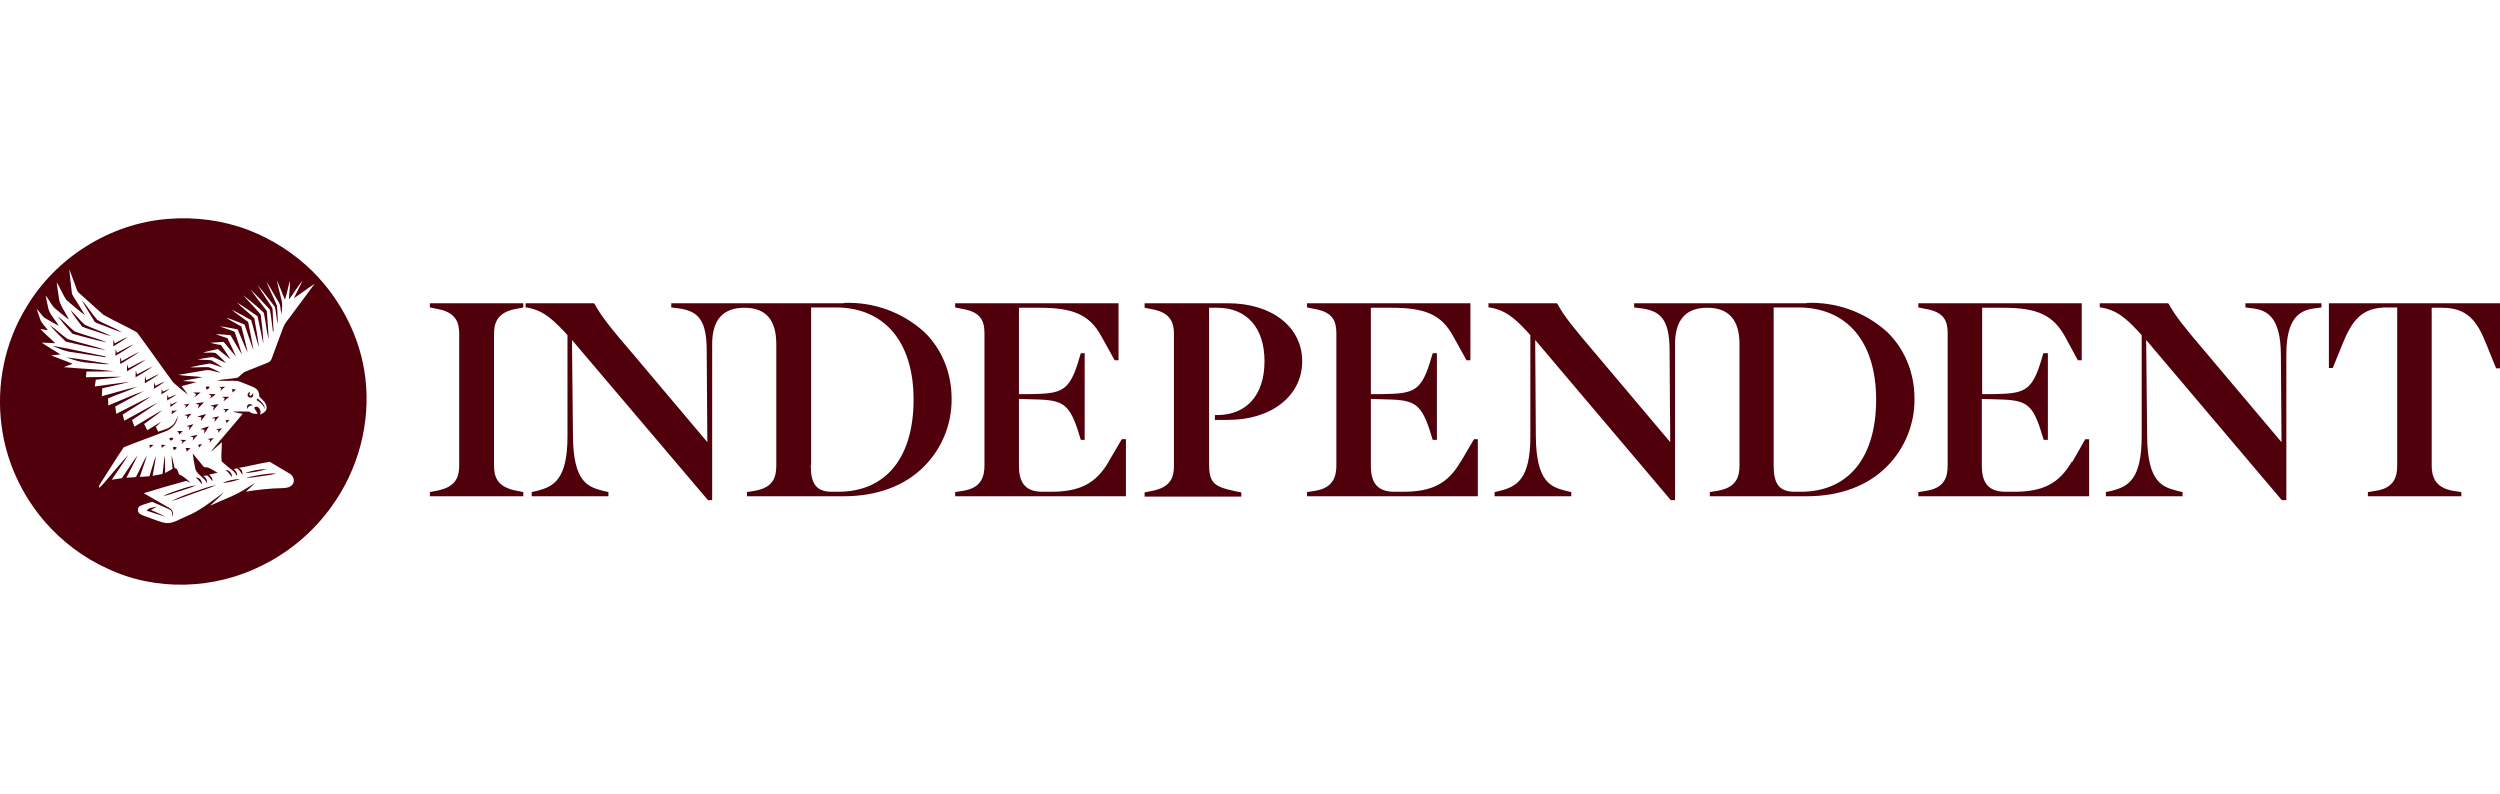
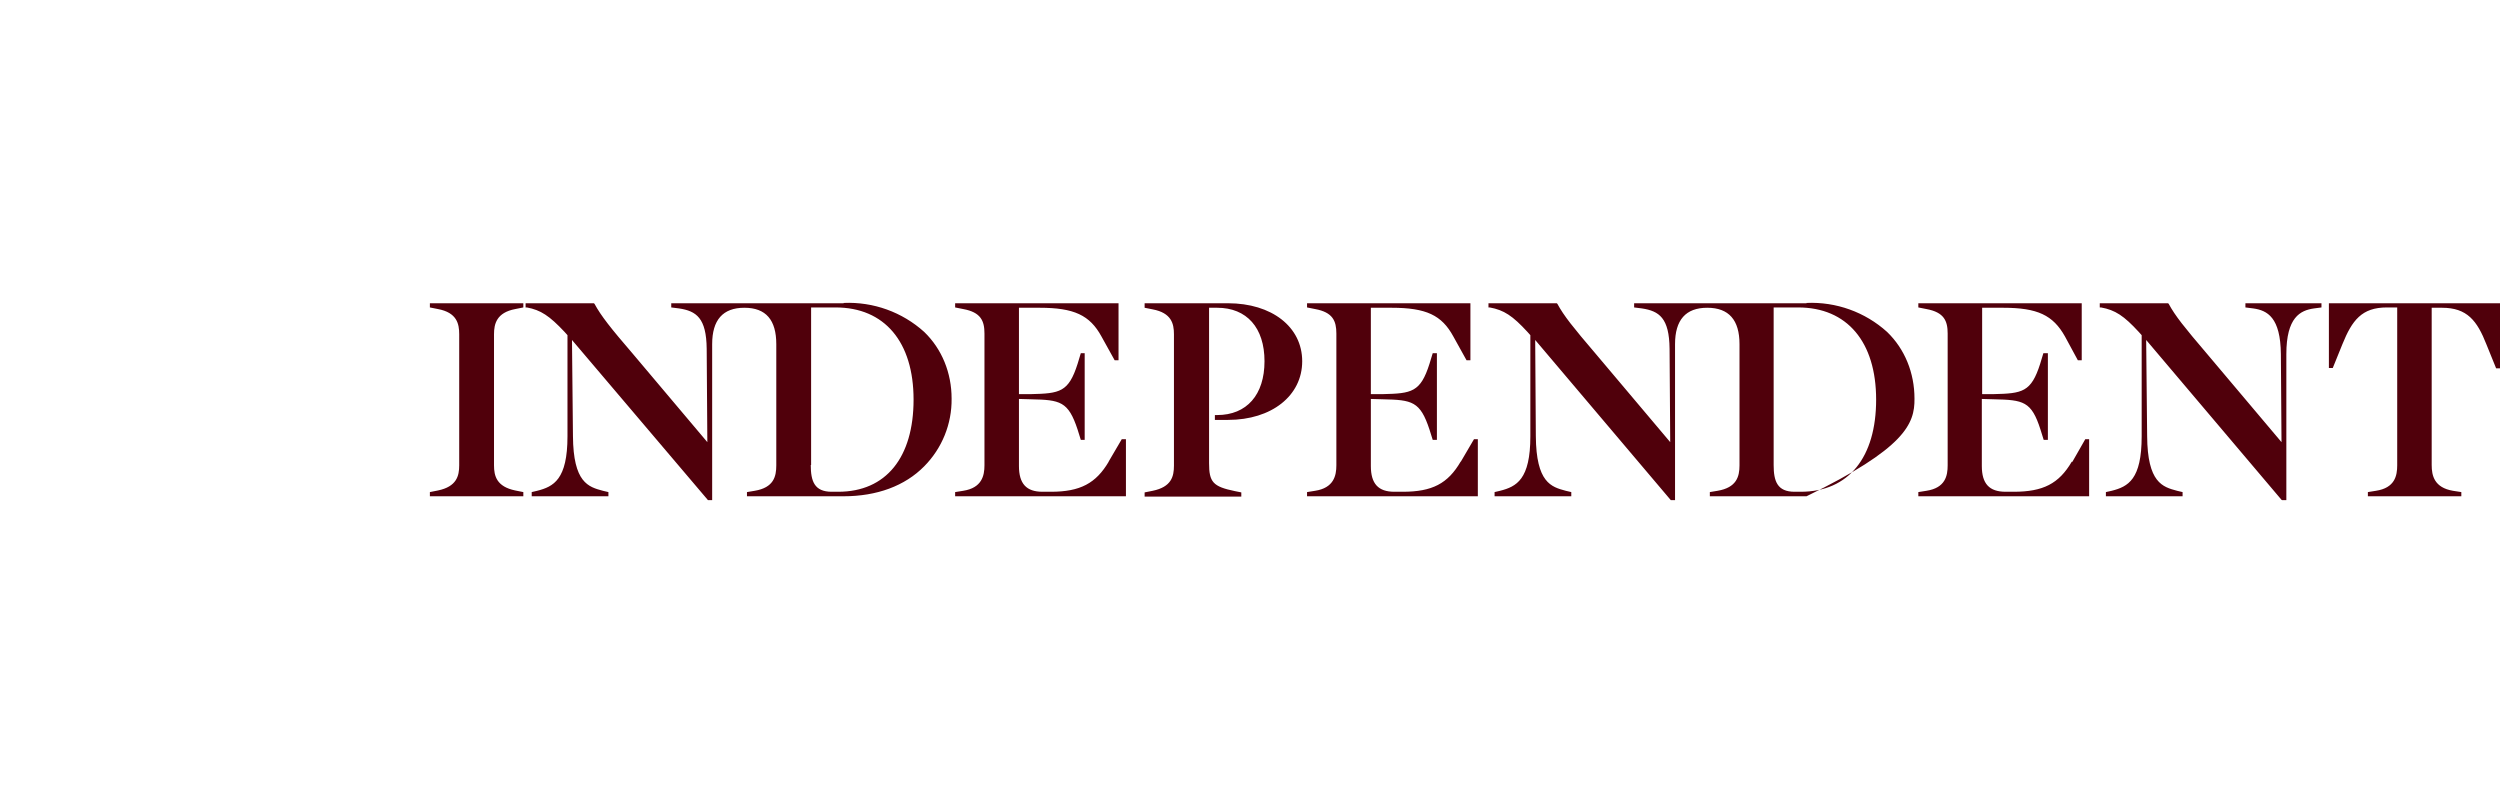
<svg xmlns="http://www.w3.org/2000/svg" width="126" height="40" viewBox="0 0 126 40" fill="none">
  <g clip-path="url(#clip0_5219_3154)">
-     <path d="M8.447 11.034C9.829 10.919 11.238 11.102 12.532 11.598C13.742 12.065 14.847 12.781 15.769 13.69C17.205 15.129 18.178 17.042 18.415 19.066C18.685 21.333 18.05 23.685 16.708 25.53C15.82 26.777 14.62 27.797 13.248 28.48C10.839 29.713 7.852 29.821 5.399 28.648C4.196 28.105 3.122 27.287 2.257 26.293C1.091 24.938 0.307 23.246 0.081 21.468C-0.197 19.41 0.236 17.261 1.324 15.491C2.804 12.984 5.541 11.267 8.447 11.034ZM3.605 14.626C3.618 14.717 3.618 14.815 3.669 14.893C3.868 15.227 4.088 15.548 4.281 15.886C3.96 15.643 3.652 15.379 3.345 15.116C3.155 14.839 3.041 14.518 2.861 14.23C2.878 14.47 2.926 14.707 2.959 14.944C2.98 15.386 3.311 15.721 3.473 16.113C3.27 15.957 3.074 15.788 2.875 15.629C2.611 15.447 2.497 15.133 2.297 14.893C2.331 15.075 2.375 15.254 2.412 15.433C2.463 15.825 2.78 16.092 2.963 16.424C2.713 16.292 2.47 16.153 2.23 16.008C2.084 15.879 1.986 15.704 1.848 15.569C1.902 15.734 1.959 15.896 2.013 16.058C2.084 16.292 2.284 16.447 2.412 16.646C2.287 16.623 2.162 16.599 2.034 16.579C2.27 16.832 2.54 17.052 2.784 17.299C2.557 17.288 2.328 17.272 2.101 17.268C2.409 17.481 2.736 17.657 3.044 17.866C2.885 17.88 2.73 17.893 2.574 17.91C2.932 18.062 3.304 18.18 3.662 18.339C3.51 18.39 3.362 18.441 3.213 18.505C4.064 18.583 4.923 18.61 5.774 18.711C5.301 18.728 4.828 18.724 4.358 18.724C4.348 18.819 4.338 18.917 4.331 19.012C4.926 19.012 5.517 18.985 6.112 18.988C5.69 19.073 5.254 19.083 4.828 19.14C4.811 19.252 4.794 19.366 4.777 19.478C5.359 19.4 5.94 19.316 6.521 19.241C6.071 19.377 5.605 19.458 5.152 19.573C5.146 19.704 5.139 19.833 5.135 19.965C5.73 19.813 6.315 19.627 6.909 19.492C6.43 19.711 5.93 19.873 5.446 20.079C5.45 20.198 5.453 20.316 5.46 20.434C6.061 20.194 6.649 19.914 7.261 19.704C6.781 19.968 6.298 20.228 5.811 20.485C5.825 20.61 5.838 20.732 5.859 20.857C6.453 20.566 7.031 20.245 7.629 19.968C7.156 20.289 6.663 20.583 6.183 20.897C6.21 20.999 6.234 21.103 6.264 21.205C6.828 20.904 7.383 20.58 7.954 20.289C7.535 20.6 7.085 20.873 6.653 21.168C6.693 21.279 6.734 21.39 6.774 21.502C7.247 21.225 7.707 20.934 8.187 20.667C7.899 20.924 7.568 21.134 7.264 21.37C7.318 21.475 7.369 21.58 7.423 21.684C7.656 21.543 7.886 21.394 8.122 21.259C8.038 21.35 7.943 21.431 7.852 21.512C7.893 21.593 7.933 21.678 7.974 21.759C8.22 21.664 8.504 21.617 8.7 21.424C8.839 21.306 8.89 21.127 8.957 20.965C8.94 21.347 8.639 21.651 8.288 21.759C7.609 22.032 6.913 22.266 6.237 22.543C5.842 23.114 5.487 23.715 5.105 24.296C5.054 24.388 4.963 24.476 4.994 24.59C5.19 24.435 5.328 24.229 5.494 24.046C5.821 23.678 6.126 23.29 6.463 22.935C6.2 23.36 5.906 23.763 5.629 24.178C5.798 24.151 5.97 24.124 6.139 24.101C6.409 23.719 6.656 23.317 6.936 22.942C6.764 23.327 6.558 23.698 6.372 24.077C6.487 24.07 6.599 24.063 6.713 24.056C6.768 24.043 6.855 24.067 6.876 23.996C7.061 23.648 7.21 23.283 7.403 22.942C7.305 23.313 7.159 23.671 7.045 24.036C7.207 24.026 7.369 24.016 7.535 24.003C7.646 23.661 7.727 23.31 7.859 22.975C7.818 23.313 7.747 23.648 7.693 23.982C7.859 23.952 8.024 23.918 8.19 23.888C8.234 23.577 8.254 23.262 8.312 22.955C8.329 23.249 8.315 23.543 8.322 23.84C8.447 23.769 8.572 23.702 8.697 23.631C8.677 23.401 8.65 23.171 8.65 22.942C8.707 23.154 8.744 23.371 8.798 23.584C8.829 23.597 8.89 23.624 8.923 23.641C8.957 23.732 8.988 23.82 9.025 23.911C9.248 23.996 9.42 24.168 9.599 24.32C9.521 24.293 9.447 24.266 9.373 24.239C8.66 24.432 7.95 24.641 7.244 24.857C7.68 25.107 8.116 25.357 8.552 25.611C8.7 25.695 8.764 25.881 8.687 26.037C8.687 25.905 8.68 25.743 8.545 25.678C8.258 25.543 7.964 25.418 7.67 25.293C7.464 25.364 7.251 25.408 7.055 25.503C6.906 25.58 6.92 25.81 7.048 25.898C7.207 25.996 7.393 26.043 7.568 26.111C7.832 26.199 8.089 26.32 8.366 26.364C8.737 26.391 9.055 26.158 9.386 26.026C10.089 25.743 10.677 25.253 11.285 24.81C11.072 25.053 10.819 25.256 10.592 25.486C10.954 25.32 11.319 25.165 11.684 25.009C12.1 24.83 12.478 24.577 12.86 24.337C12.711 24.492 12.546 24.631 12.39 24.78C13.005 24.678 13.623 24.611 14.248 24.601C14.431 24.594 14.651 24.567 14.759 24.394C14.87 24.222 14.782 23.982 14.614 23.881C14.276 23.675 13.928 23.479 13.59 23.273C13.066 23.36 12.549 23.496 12.025 23.584C12.181 23.627 12.228 23.79 12.221 23.931C12.147 23.81 12.069 23.688 11.951 23.604C11.91 23.614 11.826 23.631 11.785 23.641C11.9 23.725 11.964 23.854 11.951 23.999C11.883 23.901 11.833 23.786 11.731 23.719C11.535 23.577 11.356 23.418 11.174 23.259C11.13 22.935 11.184 22.61 11.18 22.286C10.991 22.448 10.816 22.631 10.613 22.776C11.14 22.127 11.701 21.505 12.231 20.857C12.056 20.823 11.88 20.796 11.711 20.745C11.995 20.735 12.279 20.738 12.559 20.745C12.681 20.846 12.836 20.87 12.988 20.85C12.931 20.748 12.867 20.651 12.806 20.549C13.022 20.37 13.208 20.715 13.103 20.901C13.245 20.836 13.424 20.748 13.438 20.569C13.458 20.313 13.221 20.157 13.073 19.988C13.056 19.884 13.056 19.772 12.992 19.684C12.894 19.539 12.714 19.485 12.562 19.424C12.367 19.353 12.177 19.258 11.978 19.201C11.627 19.171 11.275 19.218 10.924 19.177C11.268 19.103 11.627 19.103 11.975 19.035C12.113 18.944 12.211 18.799 12.367 18.731C12.742 18.573 13.127 18.434 13.502 18.275C13.603 18.238 13.667 18.15 13.701 18.052C13.887 17.555 14.069 17.059 14.252 16.562C14.353 16.255 14.6 16.028 14.776 15.761C15.134 15.275 15.499 14.795 15.854 14.305C15.499 14.535 15.164 14.798 14.813 15.035C14.948 14.731 15.114 14.443 15.249 14.139C14.999 14.443 14.803 14.785 14.563 15.095C14.566 14.778 14.634 14.467 14.61 14.149C14.522 14.467 14.461 14.788 14.363 15.102C14.215 14.778 14.103 14.437 13.948 14.116C14.015 14.44 14.1 14.761 14.181 15.082C14.255 15.329 14.211 15.589 14.181 15.839C14.13 15.623 14.161 15.376 14.022 15.187C13.819 14.862 13.647 14.518 13.431 14.207C13.59 14.612 13.796 15.001 13.955 15.403C13.992 15.707 13.992 16.018 14.002 16.322C13.917 16.042 13.931 15.744 13.853 15.464C13.566 15.092 13.282 14.71 12.971 14.359C13.201 14.734 13.454 15.095 13.691 15.467C13.728 15.521 13.738 15.585 13.742 15.653C13.759 16.005 13.762 16.359 13.789 16.711C13.779 16.711 13.762 16.711 13.755 16.707C13.704 16.339 13.674 15.967 13.6 15.602C13.282 15.254 12.958 14.91 12.617 14.582C12.883 14.954 13.171 15.312 13.448 15.677C13.478 16.15 13.525 16.623 13.539 17.096C13.424 16.66 13.397 16.204 13.296 15.765C12.971 15.45 12.617 15.16 12.262 14.879C12.539 15.217 12.867 15.514 13.14 15.856C13.194 16.346 13.269 16.839 13.272 17.332C13.184 16.866 13.079 16.403 12.978 15.937C12.63 15.707 12.292 15.457 11.937 15.237C12.211 15.528 12.552 15.754 12.819 16.052C12.907 16.532 12.988 17.015 13.056 17.498C12.897 17.052 12.796 16.589 12.66 16.136C12.329 15.957 12.005 15.765 11.667 15.596C11.931 15.829 12.231 16.015 12.508 16.227C12.596 16.704 12.701 17.177 12.779 17.653C12.61 17.224 12.478 16.785 12.322 16.352C12.015 16.238 11.714 16.109 11.4 16.008C11.64 16.18 11.914 16.305 12.167 16.457C12.272 16.893 12.39 17.326 12.485 17.765C12.292 17.387 12.15 16.984 11.978 16.599C11.681 16.549 11.39 16.481 11.093 16.447C11.289 16.535 11.491 16.596 11.694 16.667C11.748 16.694 11.836 16.701 11.846 16.782C11.968 17.14 12.086 17.501 12.194 17.863C11.988 17.549 11.812 17.214 11.616 16.893C11.366 16.876 11.12 16.839 10.87 16.846C11.066 16.917 11.265 16.974 11.464 17.045C11.61 17.353 11.758 17.66 11.897 17.971C11.677 17.735 11.485 17.471 11.272 17.231C11.045 17.248 10.816 17.255 10.592 17.275C10.772 17.326 10.954 17.359 11.136 17.39C11.299 17.63 11.468 17.866 11.623 18.113C11.4 17.947 11.194 17.768 10.981 17.593C10.734 17.65 10.481 17.691 10.241 17.772C10.447 17.789 10.664 17.748 10.866 17.792C11.052 17.947 11.228 18.12 11.397 18.292C11.167 18.208 10.957 18.076 10.728 17.998C10.467 18.018 10.214 18.069 9.957 18.116C10.19 18.143 10.424 18.127 10.657 18.16C10.853 18.268 11.039 18.397 11.224 18.525C11.005 18.468 10.795 18.36 10.569 18.322C10.234 18.373 9.903 18.437 9.575 18.515C9.886 18.525 10.201 18.495 10.511 18.505C10.721 18.576 10.92 18.681 11.116 18.782C10.849 18.752 10.596 18.61 10.326 18.667C9.88 18.745 9.434 18.819 8.988 18.893C9.39 18.961 9.798 18.954 10.204 19.008C9.876 19.086 9.538 19.12 9.211 19.201C9.44 19.221 9.67 19.228 9.9 19.252C9.657 19.34 9.4 19.387 9.15 19.461C9.261 19.603 9.376 19.742 9.474 19.894C9.214 19.694 8.957 19.485 8.721 19.262C8.106 18.431 7.521 17.579 6.903 16.751C6.355 16.437 5.771 16.184 5.22 15.869C4.845 15.552 4.49 15.21 4.122 14.889C4.027 14.802 3.909 14.724 3.872 14.595C3.743 14.254 3.628 13.909 3.493 13.572C3.52 13.926 3.571 14.281 3.608 14.636L3.605 14.626ZM4.122 15.133C4.412 15.437 4.622 15.805 4.899 16.119C5.301 16.356 5.754 16.501 6.146 16.755C5.771 16.64 5.416 16.474 5.048 16.346C4.929 16.295 4.777 16.271 4.723 16.136C4.527 15.798 4.304 15.477 4.122 15.133ZM3.544 15.626C3.811 15.849 4.01 16.143 4.277 16.369C4.716 16.576 5.179 16.721 5.612 16.94C5.325 16.88 5.051 16.765 4.774 16.68C4.564 16.606 4.345 16.555 4.142 16.461C3.933 16.19 3.726 15.917 3.547 15.629L3.544 15.626ZM2.909 15.944C3.213 16.163 3.456 16.457 3.747 16.694C4.284 16.91 4.858 17.028 5.389 17.258C4.804 17.14 4.227 16.978 3.652 16.822C3.392 16.542 3.145 16.244 2.909 15.944ZM2.507 16.383C2.824 16.596 3.095 16.873 3.412 17.089C4.051 17.295 4.713 17.424 5.345 17.65C4.666 17.528 3.99 17.376 3.318 17.218C3.041 16.947 2.757 16.68 2.507 16.383ZM5.781 17.305C5.997 17.197 6.203 17.072 6.43 16.988C6.203 17.163 5.95 17.302 5.71 17.457C5.71 17.339 5.71 17.221 5.717 17.103C5.737 17.17 5.761 17.238 5.781 17.309V17.305ZM5.886 17.785C6.166 17.64 6.44 17.481 6.73 17.353C6.443 17.572 6.122 17.741 5.818 17.934C5.818 17.819 5.818 17.701 5.835 17.586C5.848 17.637 5.875 17.738 5.889 17.785H5.886ZM2.642 17.424C3.541 17.582 4.429 17.789 5.325 17.964L5.315 18.005C4.767 17.92 4.223 17.836 3.676 17.755C3.311 17.718 2.97 17.576 2.642 17.424ZM6.119 18.208C6.423 18.052 6.713 17.873 7.021 17.728C6.72 17.964 6.382 18.143 6.061 18.349C6.061 18.252 6.058 18.154 6.055 18.055C6.065 18.055 6.085 18.055 6.095 18.055C6.102 18.093 6.115 18.17 6.119 18.211V18.208ZM3.372 18.012C4.091 18.106 4.811 18.224 5.524 18.346C5.19 18.383 4.852 18.299 4.514 18.285C4.118 18.272 3.733 18.16 3.368 18.012H3.372ZM6.47 18.566C6.764 18.414 7.051 18.248 7.355 18.116C7.051 18.339 6.72 18.518 6.399 18.714C6.399 18.596 6.399 18.474 6.416 18.356C6.436 18.427 6.453 18.495 6.474 18.566H6.47ZM6.906 18.87C7.166 18.738 7.42 18.589 7.69 18.474C7.42 18.681 7.119 18.843 6.832 19.018C6.832 18.9 6.835 18.782 6.845 18.664C6.866 18.731 6.886 18.802 6.906 18.873V18.87ZM7.372 19.171C7.585 19.062 7.795 18.941 8.018 18.85C7.798 19.032 7.538 19.164 7.298 19.319C7.298 19.198 7.301 19.073 7.318 18.954C7.332 19.008 7.359 19.12 7.372 19.174V19.171ZM7.832 19.448C7.987 19.37 8.146 19.292 8.308 19.228C8.136 19.366 7.947 19.478 7.761 19.596C7.761 19.485 7.761 19.373 7.768 19.258C7.788 19.319 7.808 19.383 7.832 19.444V19.448ZM10.376 19.502C10.427 19.475 10.538 19.454 10.562 19.522C10.532 19.576 10.488 19.613 10.434 19.634C10.396 19.606 10.366 19.549 10.376 19.502ZM11.032 19.502C11.136 19.495 11.241 19.492 11.349 19.492C11.268 19.562 11.184 19.63 11.099 19.698C11.116 19.654 11.136 19.61 11.153 19.562C11.123 19.549 11.062 19.519 11.032 19.502ZM8.133 19.88C8.139 19.782 8.146 19.688 8.156 19.59C8.17 19.627 8.193 19.701 8.207 19.738C8.318 19.688 8.433 19.64 8.548 19.596C8.42 19.704 8.275 19.792 8.129 19.877L8.133 19.88ZM11.697 19.606C11.762 19.617 11.829 19.627 11.897 19.637C11.836 19.684 11.778 19.732 11.721 19.779C11.714 19.735 11.704 19.65 11.697 19.61V19.606ZM9.741 19.779C9.863 19.779 9.988 19.779 10.109 19.782C10.011 19.863 9.91 19.941 9.809 20.019C9.832 19.968 9.856 19.917 9.883 19.867C9.836 19.836 9.788 19.809 9.741 19.782V19.779ZM12.485 19.921C12.458 19.829 12.542 19.785 12.6 19.742C12.6 19.813 12.515 19.941 12.64 19.951C12.671 19.917 12.728 19.853 12.758 19.819C12.755 19.87 12.769 19.924 12.748 19.971C12.694 20.086 12.488 20.049 12.481 19.924L12.485 19.921ZM10.501 19.867C10.626 19.86 10.751 19.857 10.876 19.867C10.778 19.948 10.68 20.025 10.576 20.096C10.596 20.059 10.633 19.982 10.653 19.944C10.616 19.924 10.542 19.887 10.505 19.867H10.501ZM8.498 20.046C8.633 19.982 8.768 19.921 8.91 19.87C8.758 19.988 8.589 20.086 8.42 20.184C8.423 20.09 8.43 19.992 8.437 19.897C8.457 19.944 8.477 19.995 8.498 20.042V20.046ZM11.184 19.998C11.309 19.998 11.431 19.998 11.556 19.998C11.461 20.079 11.363 20.157 11.261 20.228C11.285 20.177 11.306 20.127 11.329 20.076C11.278 20.049 11.231 20.022 11.18 19.995L11.184 19.998ZM12.985 20.086C13.147 20.232 13.36 20.38 13.34 20.63C13.292 20.404 13.103 20.279 12.927 20.157C12.941 20.14 12.971 20.103 12.985 20.086ZM8.643 20.377C8.744 20.326 8.849 20.279 8.957 20.238C8.839 20.34 8.707 20.427 8.579 20.512C8.585 20.434 8.592 20.36 8.602 20.282C8.612 20.306 8.633 20.353 8.643 20.377ZM9.846 20.336C9.991 20.309 10.136 20.289 10.285 20.272C10.18 20.384 10.075 20.495 9.964 20.603C9.984 20.536 10.005 20.471 10.028 20.404C9.964 20.38 9.907 20.357 9.846 20.333V20.336ZM9.241 20.401C9.346 20.38 9.45 20.363 9.555 20.346C9.481 20.427 9.406 20.505 9.332 20.583C9.342 20.549 9.366 20.478 9.376 20.444C9.342 20.434 9.275 20.411 9.241 20.401ZM10.599 20.448C10.738 20.414 10.876 20.387 11.018 20.363C10.927 20.478 10.832 20.59 10.728 20.698C10.745 20.634 10.765 20.569 10.785 20.502C10.721 20.485 10.66 20.468 10.599 20.448ZM12.492 20.407C12.569 20.326 12.677 20.39 12.758 20.427C12.62 20.427 12.495 20.471 12.478 20.623C12.451 20.552 12.427 20.465 12.492 20.404V20.407ZM11.231 20.623C11.336 20.617 11.441 20.613 11.545 20.607C11.471 20.678 11.393 20.745 11.319 20.816C11.332 20.772 11.343 20.725 11.36 20.681C11.329 20.667 11.261 20.637 11.231 20.623ZM8.666 20.701C8.754 20.711 8.842 20.695 8.927 20.671C8.835 20.742 8.744 20.813 8.65 20.88C8.653 20.82 8.66 20.762 8.663 20.701H8.666ZM9.298 20.921C9.417 20.894 9.535 20.867 9.653 20.846C9.575 20.941 9.498 21.029 9.417 21.117C9.423 21.08 9.44 21.005 9.447 20.968C9.396 20.951 9.346 20.934 9.295 20.921H9.298ZM9.951 20.995C10.092 20.945 10.241 20.901 10.386 20.867C10.305 20.988 10.221 21.11 10.123 21.222C10.13 21.174 10.143 21.08 10.15 21.032C10.099 21.022 9.998 21.005 9.951 20.999V20.995ZM10.664 21.07C10.789 21.036 10.917 21.005 11.045 20.978C10.968 21.08 10.886 21.178 10.799 21.272C10.812 21.215 10.826 21.157 10.843 21.103C10.799 21.093 10.707 21.08 10.664 21.07ZM11.366 21.184C11.434 21.174 11.502 21.168 11.569 21.157C11.522 21.211 11.474 21.265 11.427 21.32C11.407 21.272 11.387 21.228 11.366 21.184ZM9.39 21.478C9.508 21.441 9.63 21.407 9.751 21.377C9.677 21.482 9.602 21.583 9.521 21.681C9.532 21.624 9.538 21.566 9.548 21.509C9.508 21.502 9.427 21.485 9.39 21.478ZM10.103 21.63C10.245 21.576 10.386 21.526 10.532 21.485C10.454 21.613 10.37 21.739 10.278 21.86C10.285 21.793 10.295 21.728 10.305 21.661C10.238 21.651 10.17 21.644 10.103 21.634V21.63ZM10.886 21.634C10.988 21.617 11.093 21.6 11.197 21.587C11.123 21.664 11.052 21.742 10.978 21.82L11.015 21.691C10.985 21.678 10.92 21.647 10.886 21.634ZM8.92 21.725C9.018 21.725 9.116 21.725 9.214 21.725C9.15 21.782 9.089 21.843 9.028 21.904C9.025 21.826 8.988 21.769 8.92 21.725ZM9.592 21.999C9.711 21.965 9.832 21.938 9.954 21.918C9.876 22.019 9.795 22.114 9.707 22.208C9.721 22.151 9.734 22.097 9.748 22.043C9.707 22.032 9.63 22.012 9.592 22.002V21.999ZM8.555 22.073C8.606 22.053 8.694 22.046 8.734 22.093C8.714 22.151 8.646 22.215 8.585 22.198C8.548 22.161 8.538 22.117 8.555 22.07V22.073ZM10.457 22.124C10.562 22.107 10.667 22.093 10.772 22.076C10.701 22.154 10.626 22.235 10.552 22.313C10.562 22.279 10.582 22.208 10.592 22.174C10.559 22.161 10.488 22.137 10.454 22.124H10.457ZM9.058 22.168C9.167 22.168 9.278 22.168 9.39 22.174C9.305 22.242 9.221 22.31 9.14 22.374C9.153 22.34 9.183 22.269 9.2 22.235C9.167 22.218 9.096 22.185 9.062 22.168H9.058ZM9.978 22.414C10.045 22.404 10.113 22.394 10.184 22.387C10.136 22.441 10.089 22.499 10.045 22.556C10.021 22.509 10.001 22.462 9.981 22.418L9.978 22.414ZM7.528 22.418C7.599 22.418 7.666 22.421 7.737 22.424C7.67 22.479 7.602 22.536 7.541 22.597C7.558 22.536 7.551 22.475 7.524 22.418H7.528ZM8.116 22.418C8.19 22.418 8.261 22.424 8.339 22.424C8.271 22.479 8.204 22.529 8.143 22.587C8.16 22.526 8.153 22.468 8.119 22.418H8.116ZM8.721 22.546C8.771 22.519 8.879 22.506 8.906 22.57C8.879 22.624 8.835 22.661 8.778 22.681C8.737 22.654 8.714 22.593 8.721 22.546ZM9.359 22.576C9.44 22.58 9.521 22.583 9.602 22.587C9.538 22.641 9.474 22.698 9.413 22.756L9.359 22.576ZM9.711 22.857C9.91 23.08 10.089 23.32 10.282 23.546C10.545 23.523 10.745 23.719 10.968 23.823C10.822 23.857 10.68 23.894 10.535 23.925C10.653 23.999 10.717 24.121 10.714 24.263C10.63 24.158 10.549 24.05 10.447 23.962C10.396 23.969 10.295 23.982 10.245 23.986C10.376 24.063 10.454 24.195 10.434 24.351C10.299 24.067 9.967 23.945 9.849 23.654C9.792 23.391 9.751 23.127 9.711 22.86V22.857ZM12.346 23.85C12.694 23.705 13.079 23.658 13.454 23.634C13.1 23.759 12.718 23.813 12.346 23.85ZM11.36 23.692C11.566 23.678 11.708 23.854 11.687 24.05C11.596 23.915 11.498 23.779 11.36 23.692ZM12.417 24.067C12.921 23.969 13.428 23.85 13.941 23.86C13.623 23.952 13.292 23.975 12.964 24.029C12.782 24.056 12.6 24.094 12.414 24.067H12.417ZM9.859 24.073C10.055 24.046 10.197 24.226 10.17 24.415C10.086 24.283 9.991 24.161 9.859 24.073ZM11.228 24.347C11.495 24.205 11.806 24.158 12.106 24.138C11.829 24.256 11.525 24.31 11.228 24.347ZM8.977 24.702C9.275 24.607 9.569 24.496 9.88 24.459C9.599 24.597 9.295 24.668 9.001 24.773C8.741 24.847 8.494 24.965 8.224 24.996C8.464 24.871 8.724 24.793 8.977 24.702ZM9.849 24.763C10.197 24.648 10.542 24.509 10.903 24.448C10.515 24.624 10.099 24.736 9.704 24.888C9.356 25.006 9.018 25.151 8.663 25.253C9.031 25.036 9.45 24.911 9.849 24.759V24.763ZM7.393 25.736C7.504 25.57 7.744 25.587 7.916 25.526C7.815 25.591 7.71 25.645 7.606 25.702C7.849 25.814 8.102 25.912 8.339 26.043C8.018 25.952 7.707 25.837 7.393 25.736Z" fill="#50000B" />
-   </g>
-   <path d="M21.666 15.495L22.072 15.576C23.03 15.755 23.144 16.323 23.144 16.843V23.453C23.144 23.989 23.014 24.525 22.072 24.72L21.666 24.801V25.012H26.376V24.801L25.97 24.72C25.028 24.525 24.898 23.989 24.898 23.453V16.843C24.898 16.323 25.028 15.755 25.97 15.576L26.376 15.495V15.284H21.666V15.495ZM117.376 15.284V18.548H117.571L118.058 17.346C118.545 16.145 119.032 15.495 120.299 15.495H120.819V23.453C120.819 23.973 120.705 24.59 119.747 24.736L119.341 24.801V25.012H124.051V24.801L123.629 24.736C122.687 24.574 122.557 23.973 122.557 23.437V15.511H123.077C124.343 15.511 124.847 16.161 125.318 17.363L125.805 18.564H126V15.284H117.376ZM113.169 15.495L113.559 15.544C114.274 15.641 114.94 15.998 114.956 17.85L114.988 22.284L111.22 17.817C110.084 16.486 109.629 15.917 109.304 15.316L109.271 15.284H105.828V15.495H105.893C106.608 15.625 107.046 15.917 107.794 16.729L107.94 16.892V21.991C107.94 24.168 107.258 24.525 106.429 24.736L106.137 24.801V25.012H110.002V24.801L109.726 24.736C108.995 24.541 108.232 24.33 108.216 21.975L108.167 17.135L114.988 25.191L115.021 25.207H115.232V17.85C115.232 15.998 115.93 15.641 116.629 15.544L117.002 15.495V15.284H113.169V15.495ZM73.622 23.258C72.972 24.379 72.176 24.785 70.698 24.785H70.276C69.464 24.785 69.091 24.379 69.091 23.486V20.107L69.692 20.124C71.169 20.156 71.576 20.221 72.046 21.65L72.209 22.17H72.42V17.801H72.209L72.046 18.337C71.592 19.766 71.153 19.831 69.692 19.864H69.091V15.511H70.13C71.884 15.511 72.664 15.885 73.248 16.957L73.914 18.158H74.109V15.284H65.875V15.495L66.281 15.576C67.174 15.739 67.353 16.177 67.353 16.81V23.453C67.353 23.973 67.223 24.59 66.281 24.736L65.875 24.801V25.012H74.483V22.137H74.288L73.622 23.274M104.415 23.274C103.766 24.379 102.97 24.785 101.492 24.785H101.086C100.258 24.785 99.884 24.379 99.884 23.486V20.107L100.485 20.124C101.979 20.156 102.385 20.221 102.84 21.65L103.002 22.17H103.213V17.801H102.986L102.824 18.337C102.369 19.766 101.93 19.831 100.469 19.864H99.9V15.511H100.956C102.694 15.511 103.473 15.885 104.074 16.957L104.724 18.158H104.919V15.284H96.684V15.495L97.091 15.576C97.984 15.739 98.162 16.177 98.162 16.81V23.453C98.162 23.973 98.049 24.59 97.091 24.736L96.684 24.801V25.012H105.292V22.137H105.097L104.448 23.274M40.88 23.437V15.495H42.114C44.583 15.495 46.044 17.233 46.044 20.14C46.044 23.047 44.664 24.785 42.244 24.785H41.919C41.042 24.785 40.863 24.249 40.863 23.437M42.52 15.284H33.831V15.495L34.221 15.544C35.098 15.674 35.601 16.031 35.617 17.574L35.65 22.284L31.882 17.817C30.777 16.534 30.29 15.917 29.965 15.316L29.933 15.284H26.49V15.495H26.555C27.253 15.625 27.692 15.917 28.455 16.729L28.601 16.892V21.991C28.601 24.168 27.903 24.525 27.074 24.736L26.798 24.801V25.012H30.664V24.801L30.388 24.736C29.657 24.541 28.893 24.33 28.877 21.975L28.828 17.135L35.682 25.207H35.893V17.346C35.893 16.128 36.429 15.511 37.517 15.511C38.606 15.511 39.125 16.128 39.125 17.346V23.453C39.125 24.021 38.995 24.574 38.037 24.736L37.647 24.801V25.012H42.52C44.193 25.012 45.606 24.492 46.58 23.502C47.478 22.596 47.977 21.368 47.961 20.091C47.961 18.792 47.473 17.59 46.58 16.729C45.471 15.727 44.012 15.203 42.52 15.268M89.392 23.437V15.495H90.626C93.095 15.495 94.557 17.233 94.557 20.14C94.557 23.047 93.176 24.785 90.756 24.785H90.448C89.571 24.785 89.392 24.249 89.392 23.437ZM91.049 15.284H82.36V15.495L82.749 15.544C83.626 15.674 84.13 16.031 84.146 17.574L84.179 22.284L80.411 17.817C79.274 16.486 78.819 15.917 78.494 15.316L78.462 15.284H75.019V15.495H75.084C75.798 15.625 76.237 15.917 76.984 16.729L77.13 16.892V21.991C77.13 24.168 76.432 24.525 75.603 24.736L75.327 24.801V25.012H79.193V24.801L78.916 24.736C78.186 24.541 77.422 24.33 77.406 21.975L77.374 17.135L84.195 25.191L84.211 25.207H84.422V17.346C84.422 16.128 84.958 15.511 86.046 15.511C87.135 15.511 87.671 16.128 87.671 17.346V23.453C87.671 24.021 87.524 24.574 86.566 24.736L86.176 24.801V25.012H91.049C92.722 25.012 94.135 24.492 95.109 23.502C96.007 22.596 96.506 21.368 96.49 20.091C96.49 18.792 96.002 17.59 95.109 16.729C94 15.727 92.541 15.203 91.049 15.268M61.896 15.284H57.689V15.511L58.095 15.592C59.037 15.771 59.167 16.307 59.167 16.843V23.469C59.167 24.021 59.037 24.541 58.095 24.736L57.689 24.817V25.029H62.562V24.817L62.237 24.752C61.132 24.525 60.937 24.298 60.937 23.339V15.511H61.343C62.838 15.511 63.731 16.518 63.731 18.207C63.731 19.896 62.838 20.919 61.343 20.919H61.23V21.163H61.896C64.088 21.163 65.631 19.945 65.631 18.207C65.631 16.469 64.088 15.284 61.896 15.284ZM55.886 23.258C55.237 24.363 54.441 24.785 52.963 24.785H52.541C51.729 24.785 51.355 24.379 51.355 23.486V20.107L51.956 20.124C53.434 20.156 53.84 20.221 54.311 21.65L54.473 22.17H54.668V17.801H54.473L54.311 18.337C53.856 19.766 53.418 19.831 51.956 19.864H51.355V15.511H52.395C54.132 15.511 54.928 15.885 55.513 16.957L56.179 18.158H56.374V15.284H48.139V15.495L48.545 15.576C49.439 15.739 49.617 16.177 49.617 16.81V23.453C49.617 23.973 49.487 24.59 48.545 24.736L48.139 24.801V25.012H56.747V22.137H56.536L55.87 23.274" fill="#50000B" />
+     </g>
+   <path d="M21.666 15.495L22.072 15.576C23.03 15.755 23.144 16.323 23.144 16.843V23.453C23.144 23.989 23.014 24.525 22.072 24.72L21.666 24.801V25.012H26.376V24.801L25.97 24.72C25.028 24.525 24.898 23.989 24.898 23.453V16.843C24.898 16.323 25.028 15.755 25.97 15.576L26.376 15.495V15.284H21.666V15.495ZM117.376 15.284V18.548H117.571L118.058 17.346C118.545 16.145 119.032 15.495 120.299 15.495H120.819V23.453C120.819 23.973 120.705 24.59 119.747 24.736L119.341 24.801V25.012H124.051V24.801L123.629 24.736C122.687 24.574 122.557 23.973 122.557 23.437V15.511H123.077C124.343 15.511 124.847 16.161 125.318 17.363L125.805 18.564H126V15.284H117.376ZM113.169 15.495L113.559 15.544C114.274 15.641 114.94 15.998 114.956 17.85L114.988 22.284L111.22 17.817C110.084 16.486 109.629 15.917 109.304 15.316L109.271 15.284H105.828V15.495H105.893C106.608 15.625 107.046 15.917 107.794 16.729L107.94 16.892V21.991C107.94 24.168 107.258 24.525 106.429 24.736L106.137 24.801V25.012H110.002V24.801L109.726 24.736C108.995 24.541 108.232 24.33 108.216 21.975L108.167 17.135L114.988 25.191L115.021 25.207H115.232V17.85C115.232 15.998 115.93 15.641 116.629 15.544L117.002 15.495V15.284H113.169V15.495ZM73.622 23.258C72.972 24.379 72.176 24.785 70.698 24.785H70.276C69.464 24.785 69.091 24.379 69.091 23.486V20.107L69.692 20.124C71.169 20.156 71.576 20.221 72.046 21.65L72.209 22.17H72.42V17.801H72.209L72.046 18.337C71.592 19.766 71.153 19.831 69.692 19.864H69.091V15.511H70.13C71.884 15.511 72.664 15.885 73.248 16.957L73.914 18.158H74.109V15.284H65.875V15.495L66.281 15.576C67.174 15.739 67.353 16.177 67.353 16.81V23.453C67.353 23.973 67.223 24.59 66.281 24.736L65.875 24.801V25.012H74.483V22.137H74.288L73.622 23.274M104.415 23.274C103.766 24.379 102.97 24.785 101.492 24.785H101.086C100.258 24.785 99.884 24.379 99.884 23.486V20.107L100.485 20.124C101.979 20.156 102.385 20.221 102.84 21.65L103.002 22.17H103.213V17.801H102.986L102.824 18.337C102.369 19.766 101.93 19.831 100.469 19.864H99.9V15.511H100.956C102.694 15.511 103.473 15.885 104.074 16.957L104.724 18.158H104.919V15.284H96.684V15.495L97.091 15.576C97.984 15.739 98.162 16.177 98.162 16.81V23.453C98.162 23.973 98.049 24.59 97.091 24.736L96.684 24.801V25.012H105.292V22.137H105.097L104.448 23.274M40.88 23.437V15.495H42.114C44.583 15.495 46.044 17.233 46.044 20.14C46.044 23.047 44.664 24.785 42.244 24.785H41.919C41.042 24.785 40.863 24.249 40.863 23.437M42.52 15.284H33.831V15.495L34.221 15.544C35.098 15.674 35.601 16.031 35.617 17.574L35.65 22.284L31.882 17.817C30.777 16.534 30.29 15.917 29.965 15.316L29.933 15.284H26.49V15.495H26.555C27.253 15.625 27.692 15.917 28.455 16.729L28.601 16.892V21.991C28.601 24.168 27.903 24.525 27.074 24.736L26.798 24.801V25.012H30.664V24.801L30.388 24.736C29.657 24.541 28.893 24.33 28.877 21.975L28.828 17.135L35.682 25.207H35.893V17.346C35.893 16.128 36.429 15.511 37.517 15.511C38.606 15.511 39.125 16.128 39.125 17.346V23.453C39.125 24.021 38.995 24.574 38.037 24.736L37.647 24.801V25.012H42.52C44.193 25.012 45.606 24.492 46.58 23.502C47.478 22.596 47.977 21.368 47.961 20.091C47.961 18.792 47.473 17.59 46.58 16.729C45.471 15.727 44.012 15.203 42.52 15.268M89.392 23.437V15.495H90.626C93.095 15.495 94.557 17.233 94.557 20.14C94.557 23.047 93.176 24.785 90.756 24.785H90.448C89.571 24.785 89.392 24.249 89.392 23.437ZM91.049 15.284H82.36V15.495L82.749 15.544C83.626 15.674 84.13 16.031 84.146 17.574L84.179 22.284L80.411 17.817C79.274 16.486 78.819 15.917 78.494 15.316L78.462 15.284H75.019V15.495H75.084C75.798 15.625 76.237 15.917 76.984 16.729L77.13 16.892V21.991C77.13 24.168 76.432 24.525 75.603 24.736L75.327 24.801V25.012H79.193V24.801L78.916 24.736C78.186 24.541 77.422 24.33 77.406 21.975L77.374 17.135L84.195 25.191L84.211 25.207H84.422V17.346C84.422 16.128 84.958 15.511 86.046 15.511C87.135 15.511 87.671 16.128 87.671 17.346V23.453C87.671 24.021 87.524 24.574 86.566 24.736L86.176 24.801V25.012H91.049C96.007 22.596 96.506 21.368 96.49 20.091C96.49 18.792 96.002 17.59 95.109 16.729C94 15.727 92.541 15.203 91.049 15.268M61.896 15.284H57.689V15.511L58.095 15.592C59.037 15.771 59.167 16.307 59.167 16.843V23.469C59.167 24.021 59.037 24.541 58.095 24.736L57.689 24.817V25.029H62.562V24.817L62.237 24.752C61.132 24.525 60.937 24.298 60.937 23.339V15.511H61.343C62.838 15.511 63.731 16.518 63.731 18.207C63.731 19.896 62.838 20.919 61.343 20.919H61.23V21.163H61.896C64.088 21.163 65.631 19.945 65.631 18.207C65.631 16.469 64.088 15.284 61.896 15.284ZM55.886 23.258C55.237 24.363 54.441 24.785 52.963 24.785H52.541C51.729 24.785 51.355 24.379 51.355 23.486V20.107L51.956 20.124C53.434 20.156 53.84 20.221 54.311 21.65L54.473 22.17H54.668V17.801H54.473L54.311 18.337C53.856 19.766 53.418 19.831 51.956 19.864H51.355V15.511H52.395C54.132 15.511 54.928 15.885 55.513 16.957L56.179 18.158H56.374V15.284H48.139V15.495L48.545 15.576C49.439 15.739 49.617 16.177 49.617 16.81V23.453C49.617 23.973 49.487 24.59 48.545 24.736L48.139 24.801V25.012H56.747V22.137H56.536L55.87 23.274" fill="#50000B" />
  <defs>
    <clipPath id="clip0_5219_3154">
      <rect width="18.476" height="18.469" fill="white" transform="translate(0 11)" />
    </clipPath>
  </defs>
</svg>